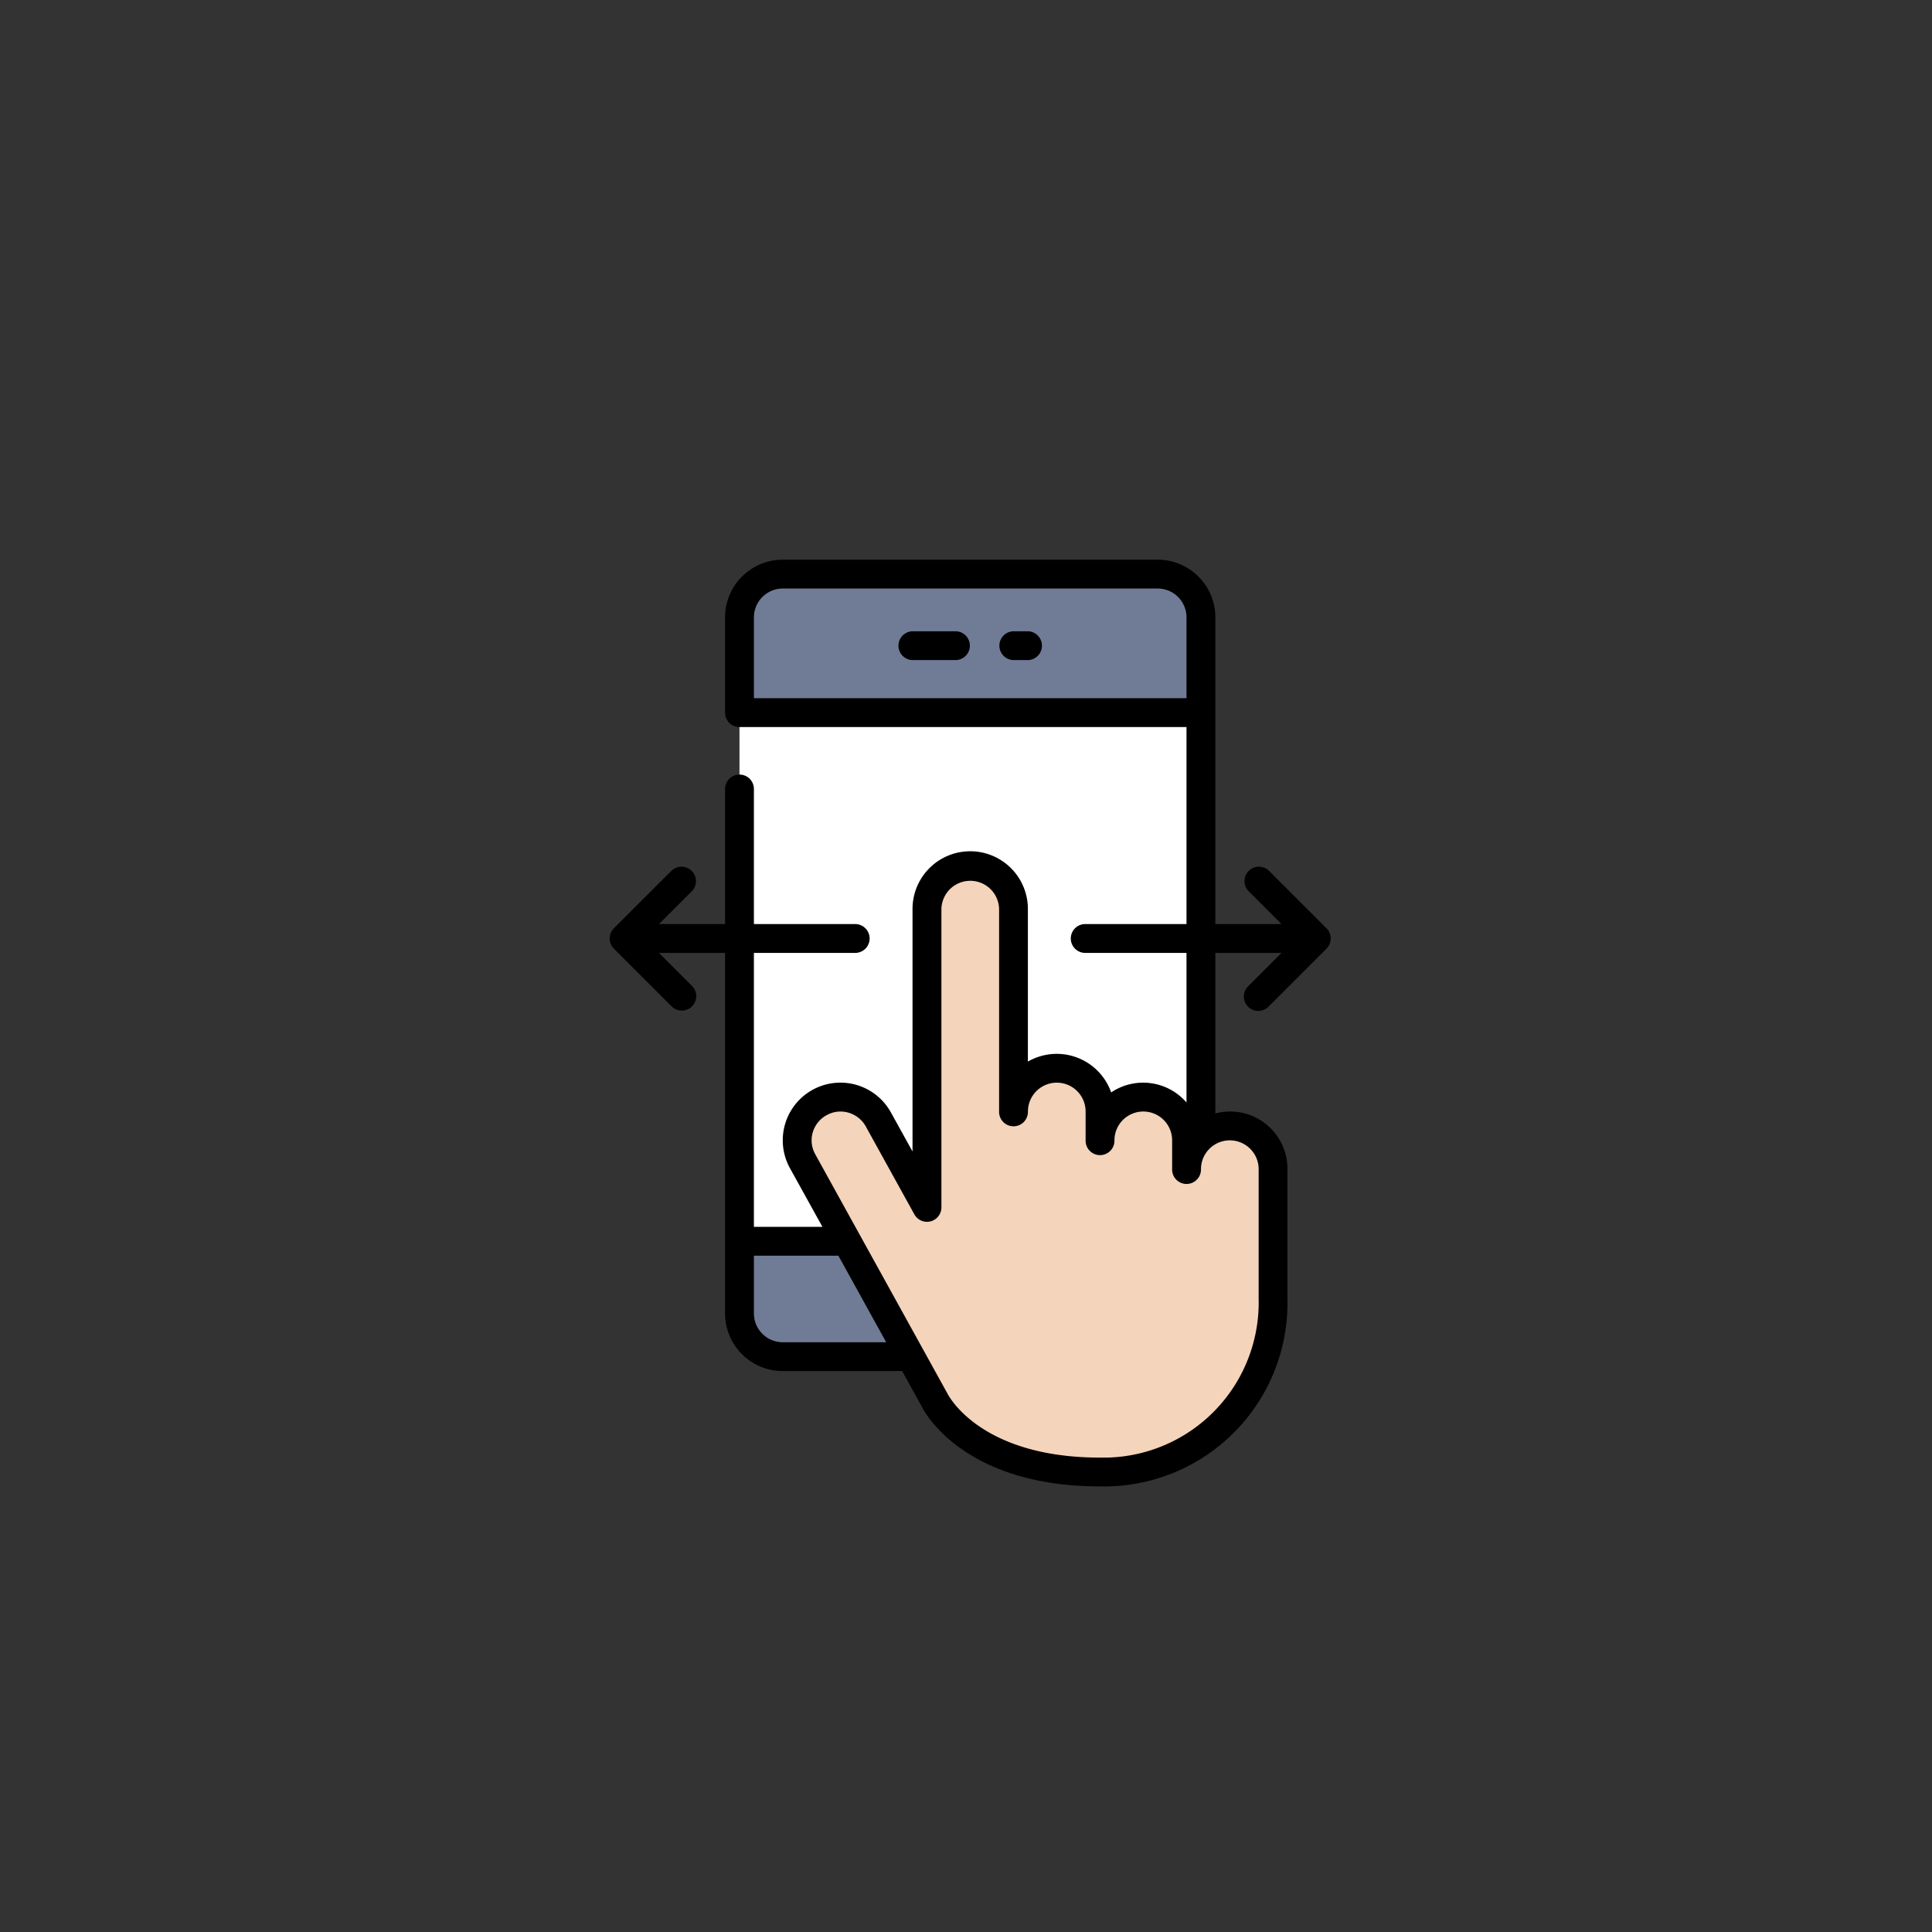
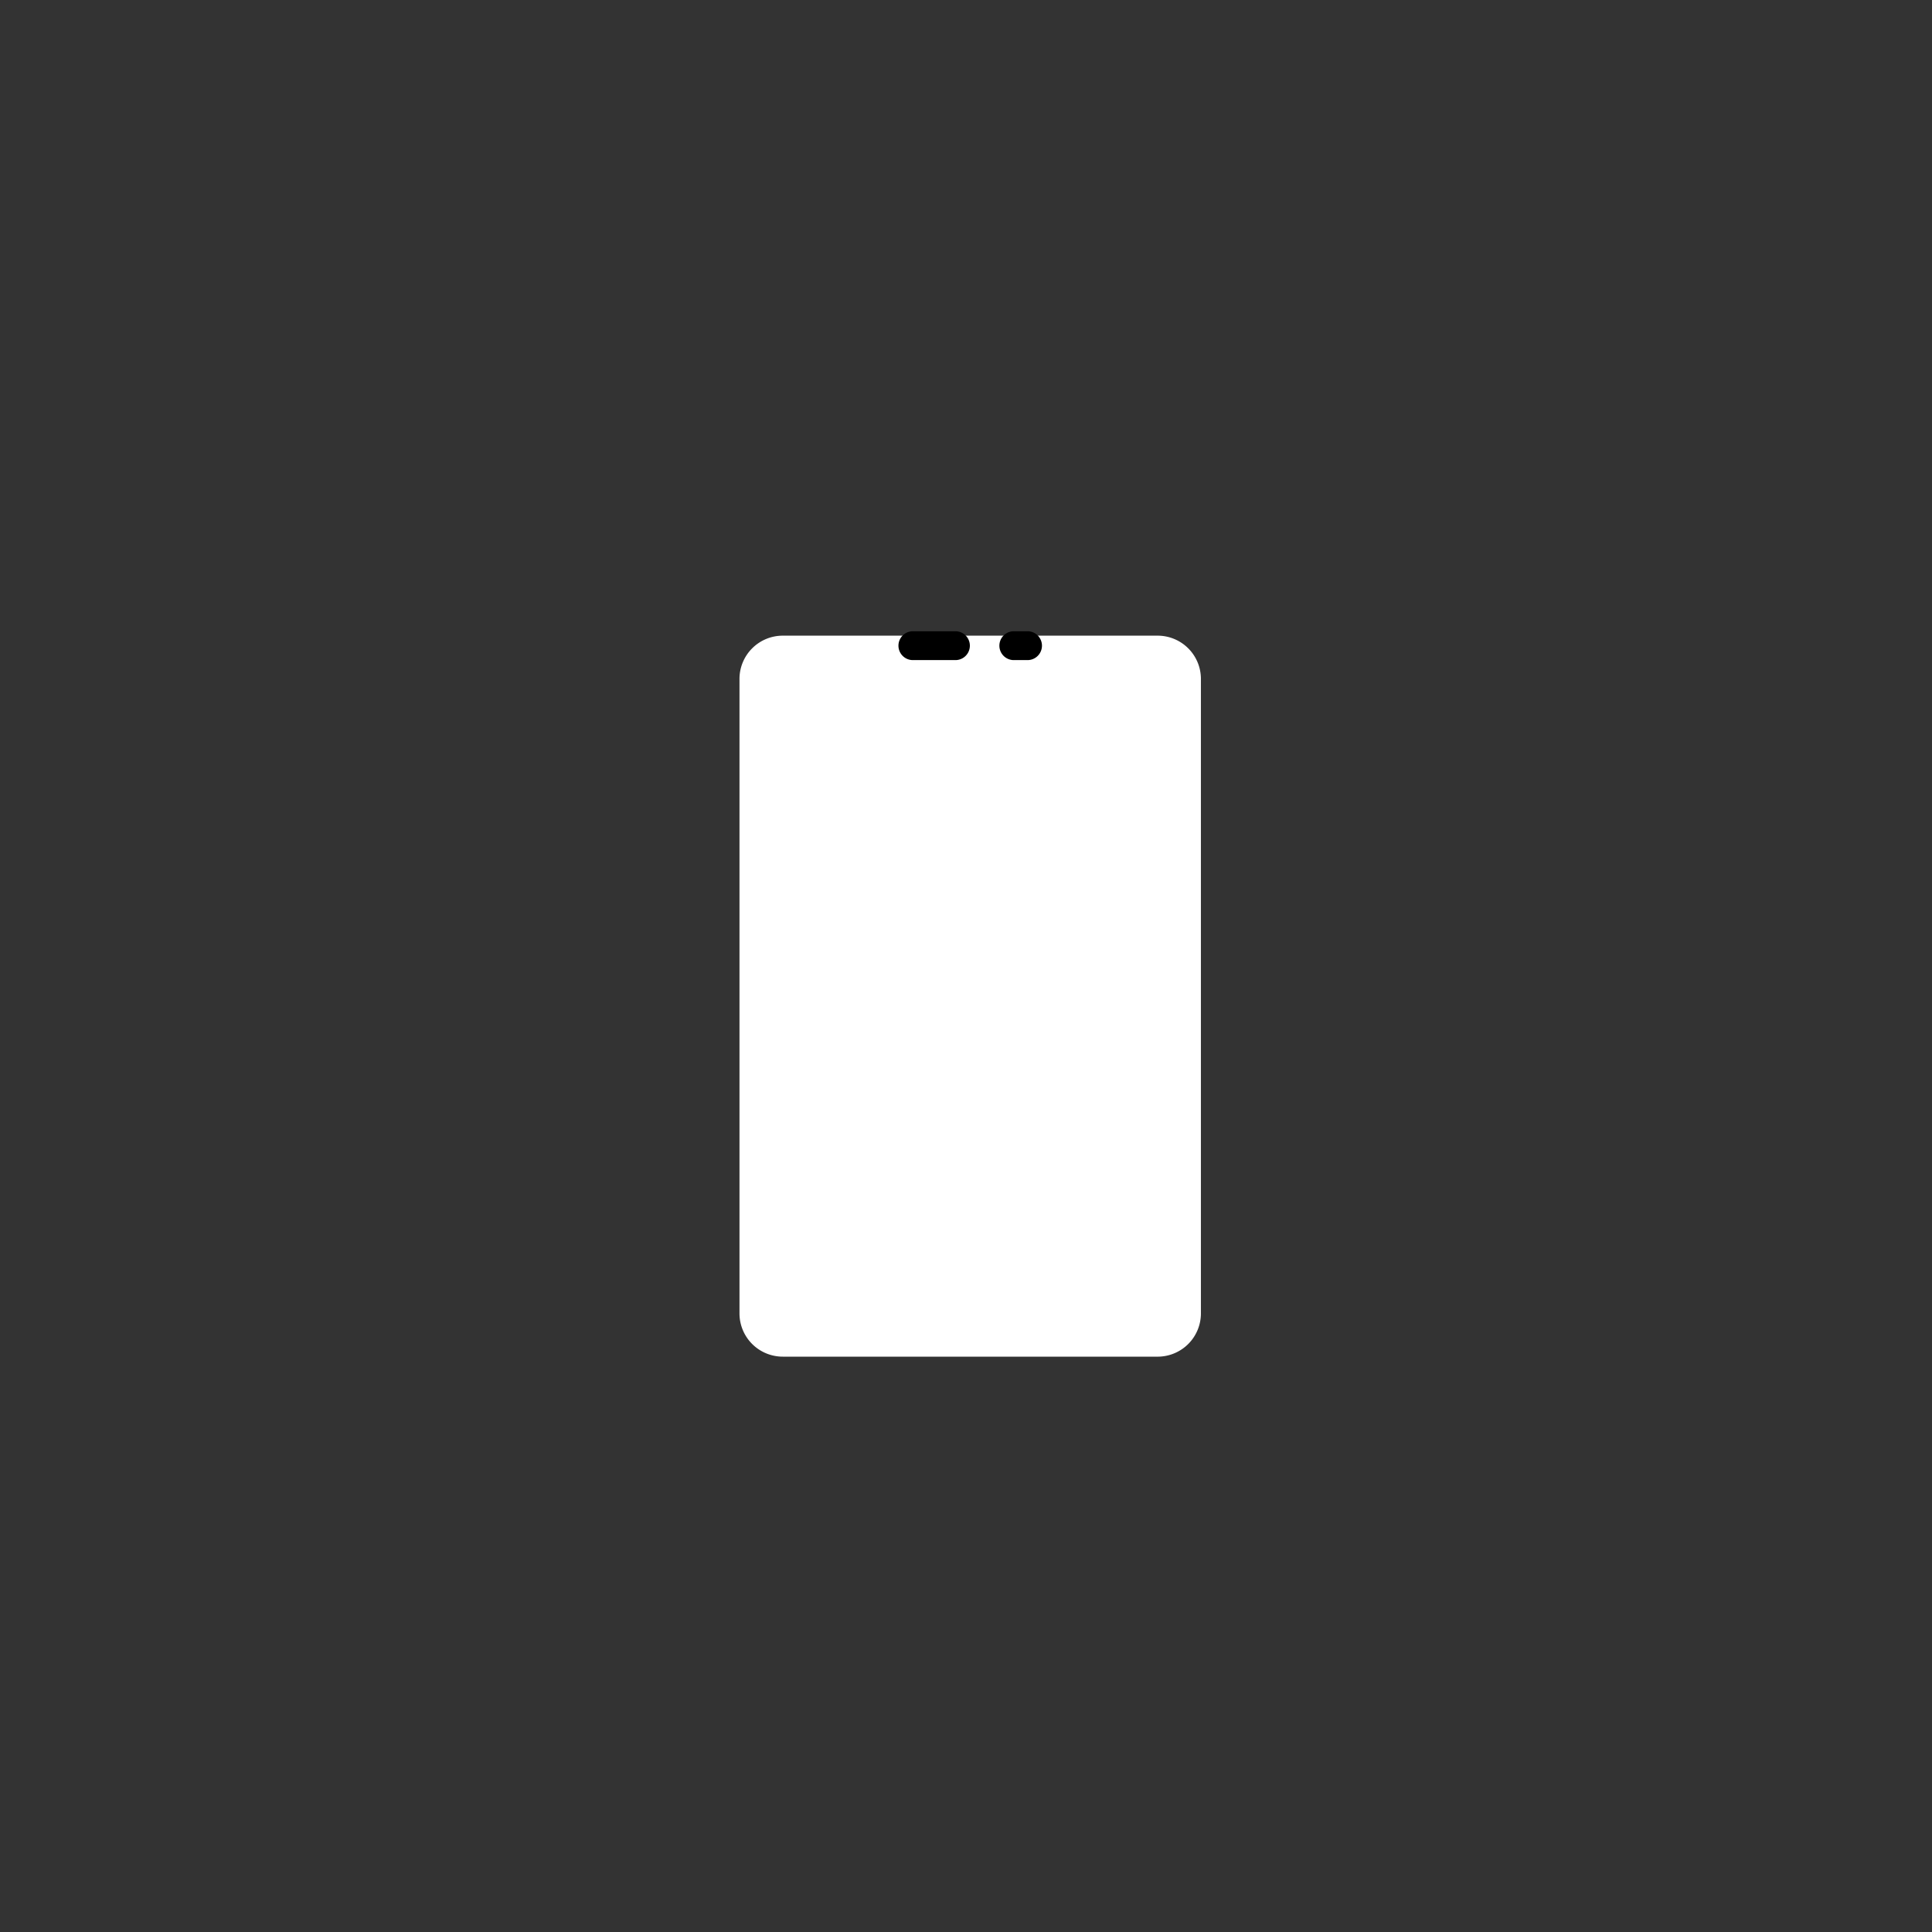
<svg xmlns="http://www.w3.org/2000/svg" width="230" height="230" viewBox="0 0 230 230">
  <rect x="0" y="0" width="230" height="230" fill="#333333" stroke="none" />
  <g transform="translate(-555 -1128)">
-     <circle cx="115" cy="115" r="115" transform="translate(555 1128)" fill="none" />
    <g transform="translate(627.585 1187.63)">
      <path d="M29.376,86.831H14.15A5.15,5.15,0,0,1,9,81.682V6.15A5.15,5.15,0,0,1,14.15,1H58.782a5.15,5.15,0,0,1,5.15,5.15V81.682a5.15,5.15,0,0,1-5.15,5.15Z" transform="translate(6.449 15.045)" fill="#fff" />
-       <path d="M63.932,6.15v8.583H9V6.15A5.15,5.15,0,0,1,14.15,1H58.782A5.15,5.15,0,0,1,63.932,6.15Z" transform="translate(6.449 9.37)" fill="#707c96" />
-       <path d="M63.932,43v8.583a5.15,5.15,0,0,1-5.15,5.15H14.15A5.15,5.15,0,0,1,9,51.583V43Z" transform="translate(6.449 45.143)" fill="#707c96" />
-       <path d="M69.648,53.049V68.5a20.2,20.2,0,0,1-20.6,20.6c-15.45,0-19.621-8.446-19.621-8.446L13.651,52.105a5.121,5.121,0,0,1,2.008-6.987,5.043,5.043,0,0,1,2.489-.652,5.15,5.15,0,0,1,4.515,2.661L28.449,57.6V22.15a5.15,5.15,0,1,1,10.3,0V46.183a5.15,5.15,0,1,1,10.3,0v3.433a5.15,5.15,0,0,1,5.15-5.15,4.758,4.758,0,0,1,1.717.309,5.1,5.1,0,0,1,3.433,4.841v3.433a5.15,5.15,0,0,1,10.3,0Z" transform="translate(9.317 26.511)" fill="#f4d4bb" />
      <path d="M26.867,4h-5.15a1.717,1.717,0,0,0,0,3.433h5.15a1.717,1.717,0,0,0,0-3.433Z" transform="translate(14.332 11.52)" />
      <path d="M30.433,4H28.717a1.717,1.717,0,0,0,0,3.433h1.717a1.717,1.717,0,0,0,0-3.433Z" transform="translate(19.348 11.52)" />
-       <path d="M7.369,34.174A1.717,1.717,0,0,0,9.8,31.747L5.86,27.811h7.872V70.727A6.867,6.867,0,0,0,20.6,77.593H34.813l2.393,4.329c.189.385,4.831,9.4,21.159,9.4A21.827,21.827,0,0,0,80.681,69.01V53.56A6.815,6.815,0,0,0,72.1,46.927V27.811h7.872l-3.936,3.936a1.717,1.717,0,1,0,2.427,2.427l6.867-6.867a1.717,1.717,0,0,0,0-2.427l-6.867-6.867a1.717,1.717,0,0,0-2.427,2.427l3.936,3.936H72.1V-12.133A6.867,6.867,0,0,0,65.232-19H20.6a6.867,6.867,0,0,0-6.867,6.867V-.795A1.717,1.717,0,0,0,15.45.922H68.665V24.378H56.649a1.717,1.717,0,1,0,0,3.433H68.665V45.619a6.824,6.824,0,0,0-8.969-1.2,6.867,6.867,0,0,0-9.914-3.668V22.661a6.867,6.867,0,1,0-13.733,0V51.452L33.474,46.8a6.865,6.865,0,1,0-12.016,6.643l3.866,6.98H17.166V27.811H29.183a1.717,1.717,0,1,0,0-3.433H17.166V8.339a1.717,1.717,0,1,0-3.433,0V24.378H5.86L9.8,20.441a1.717,1.717,0,0,0-2.427-2.427L.5,24.88a1.717,1.717,0,0,0,0,2.427Zm9.8-36.686v-9.622A3.433,3.433,0,0,1,20.6-15.567H65.232a3.433,3.433,0,0,1,3.433,3.433v9.622Zm7,51.7a3.408,3.408,0,0,1,1.657-2.06,3.346,3.346,0,0,1,1.645-.433,3.449,3.449,0,0,1,3.013,1.773l5.785,10.471a1.717,1.717,0,0,0,3.219-.829V22.661a3.433,3.433,0,1,1,6.867,0V46.694a1.717,1.717,0,1,0,3.433,0,3.433,3.433,0,1,1,6.867,0v3.433a1.717,1.717,0,1,0,3.433,0,3.433,3.433,0,1,1,6.867,0V53.56a1.717,1.717,0,1,0,3.433,0,3.433,3.433,0,1,1,6.867,0V69.01A18.469,18.469,0,0,1,58.365,87.893c-14.056,0-17.93-7.2-18.119-7.553L24.467,51.78a3.389,3.389,0,0,1-.3-2.594ZM27.222,63.86l5.692,10.3H20.6a3.433,3.433,0,0,1-3.433-3.433V63.86Z" transform="translate(0 26)" />
    </g>
  </g>
</svg>